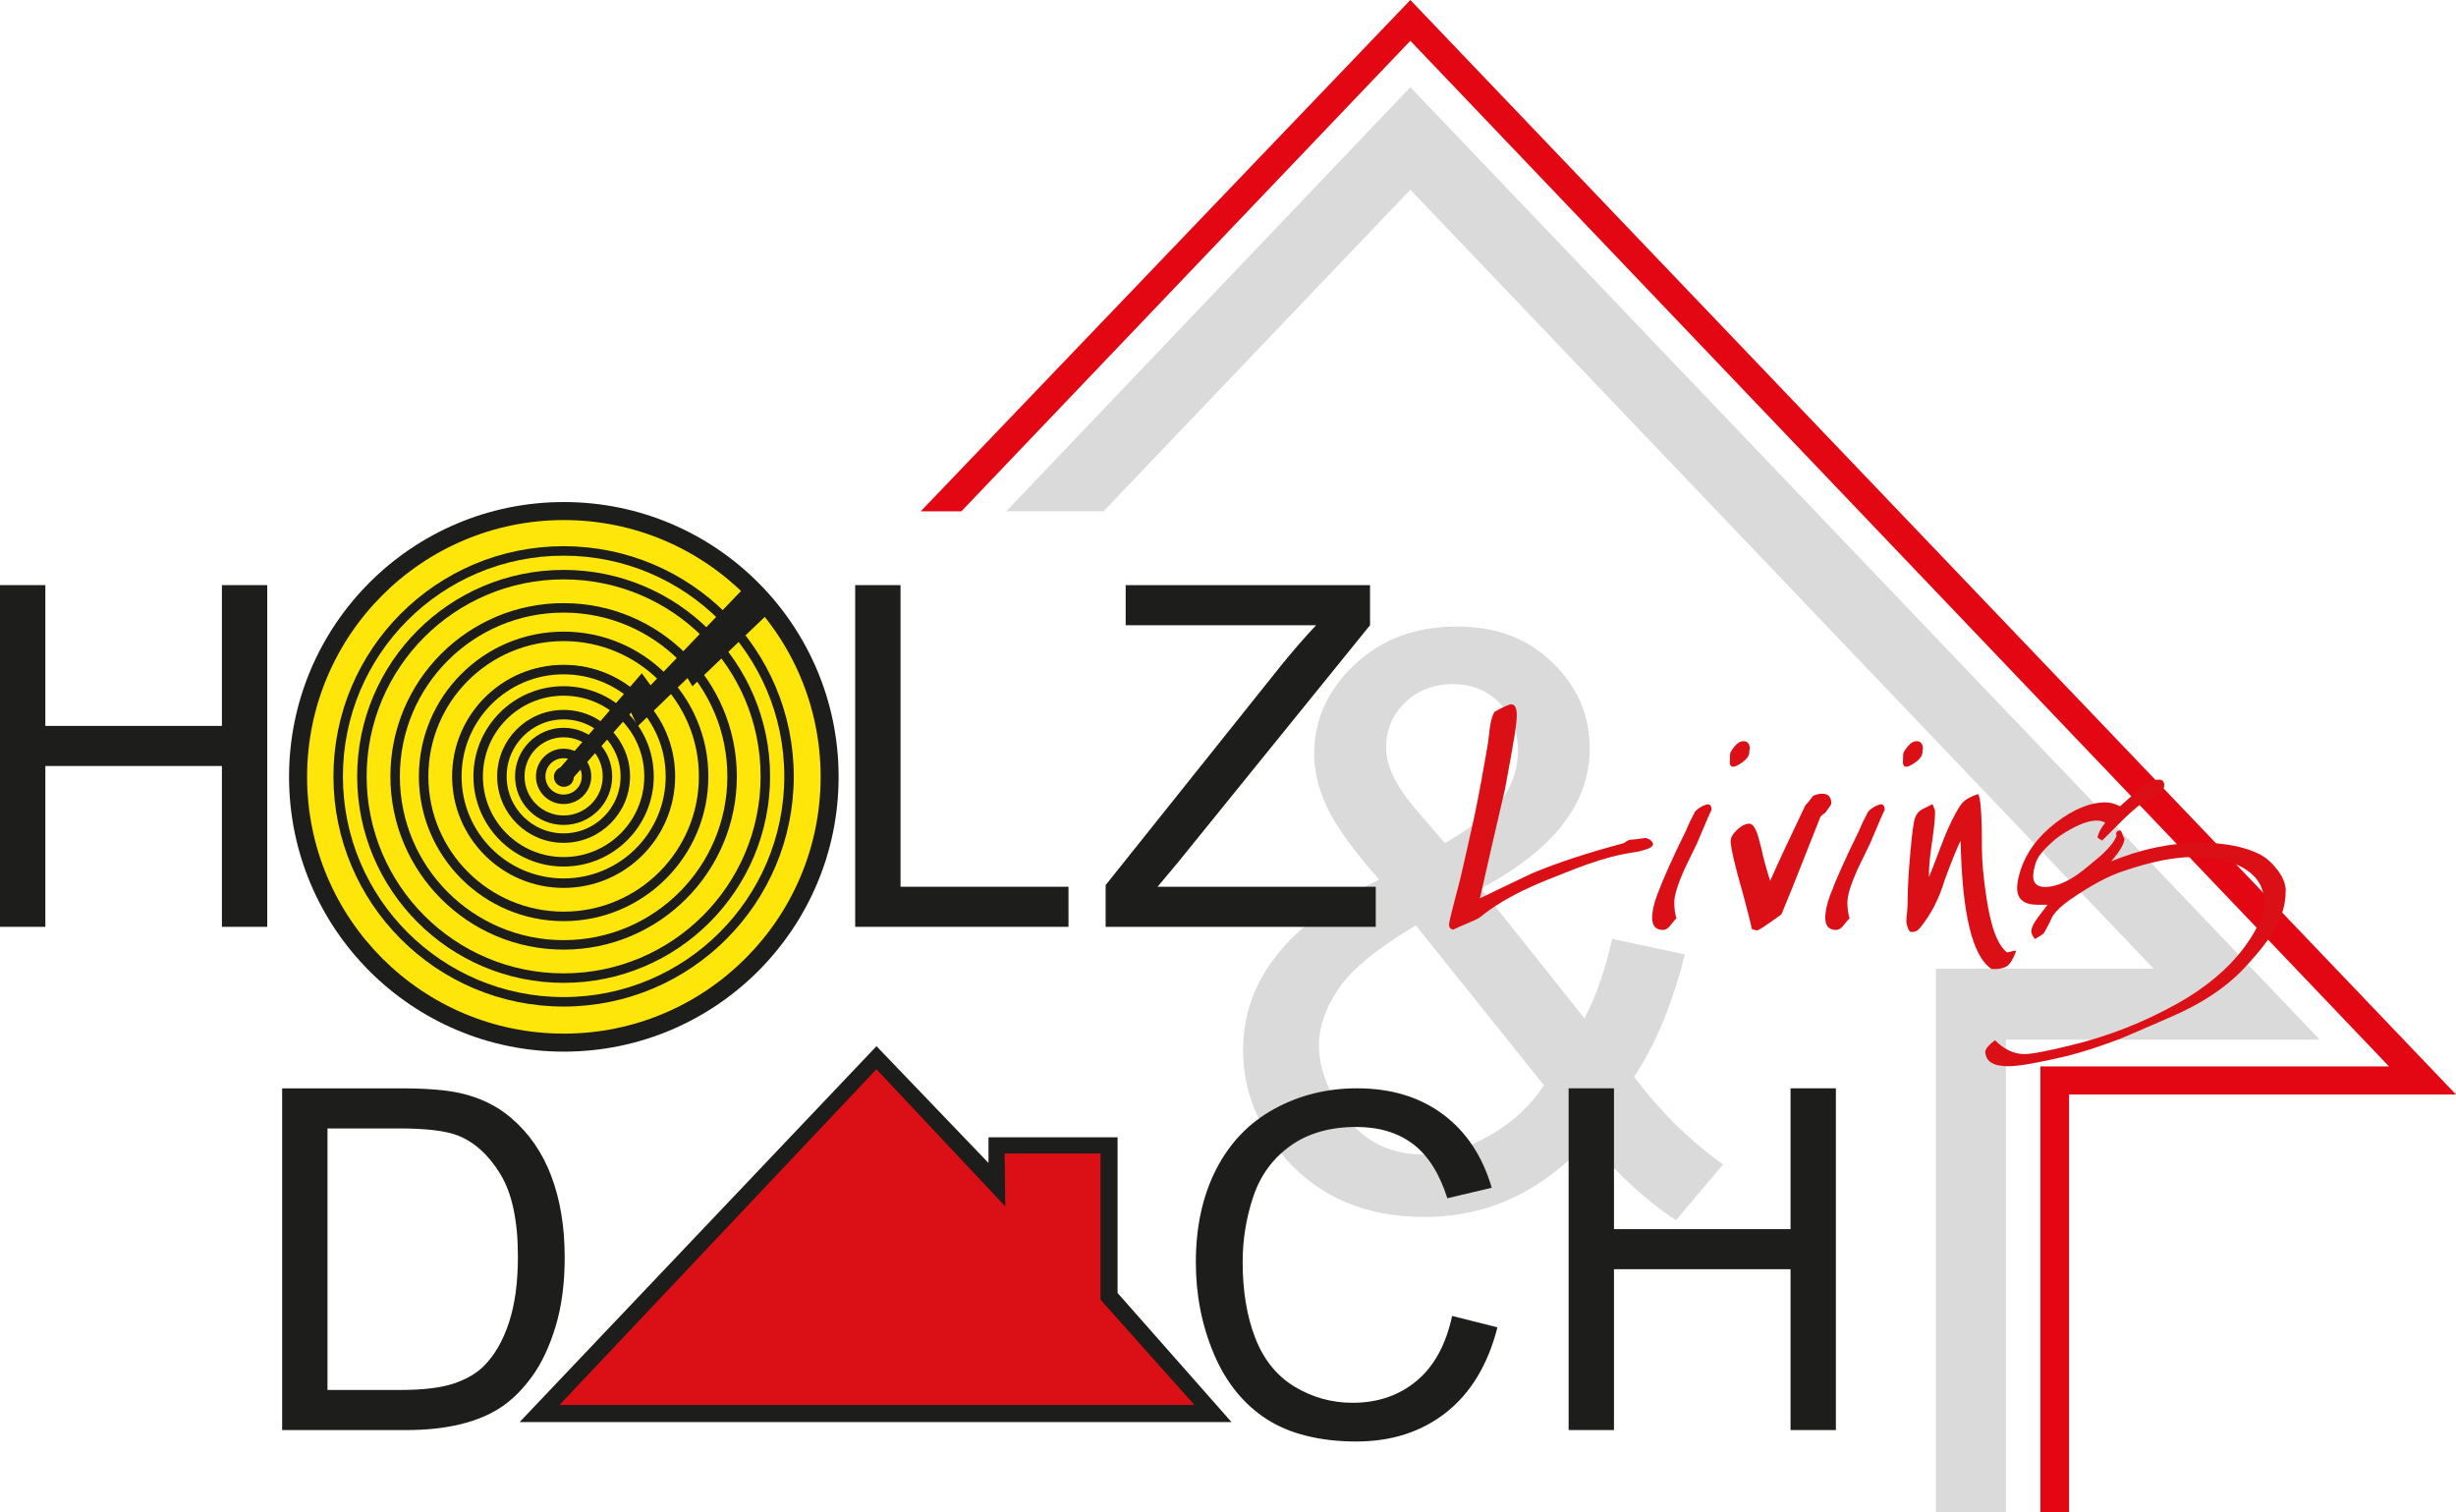
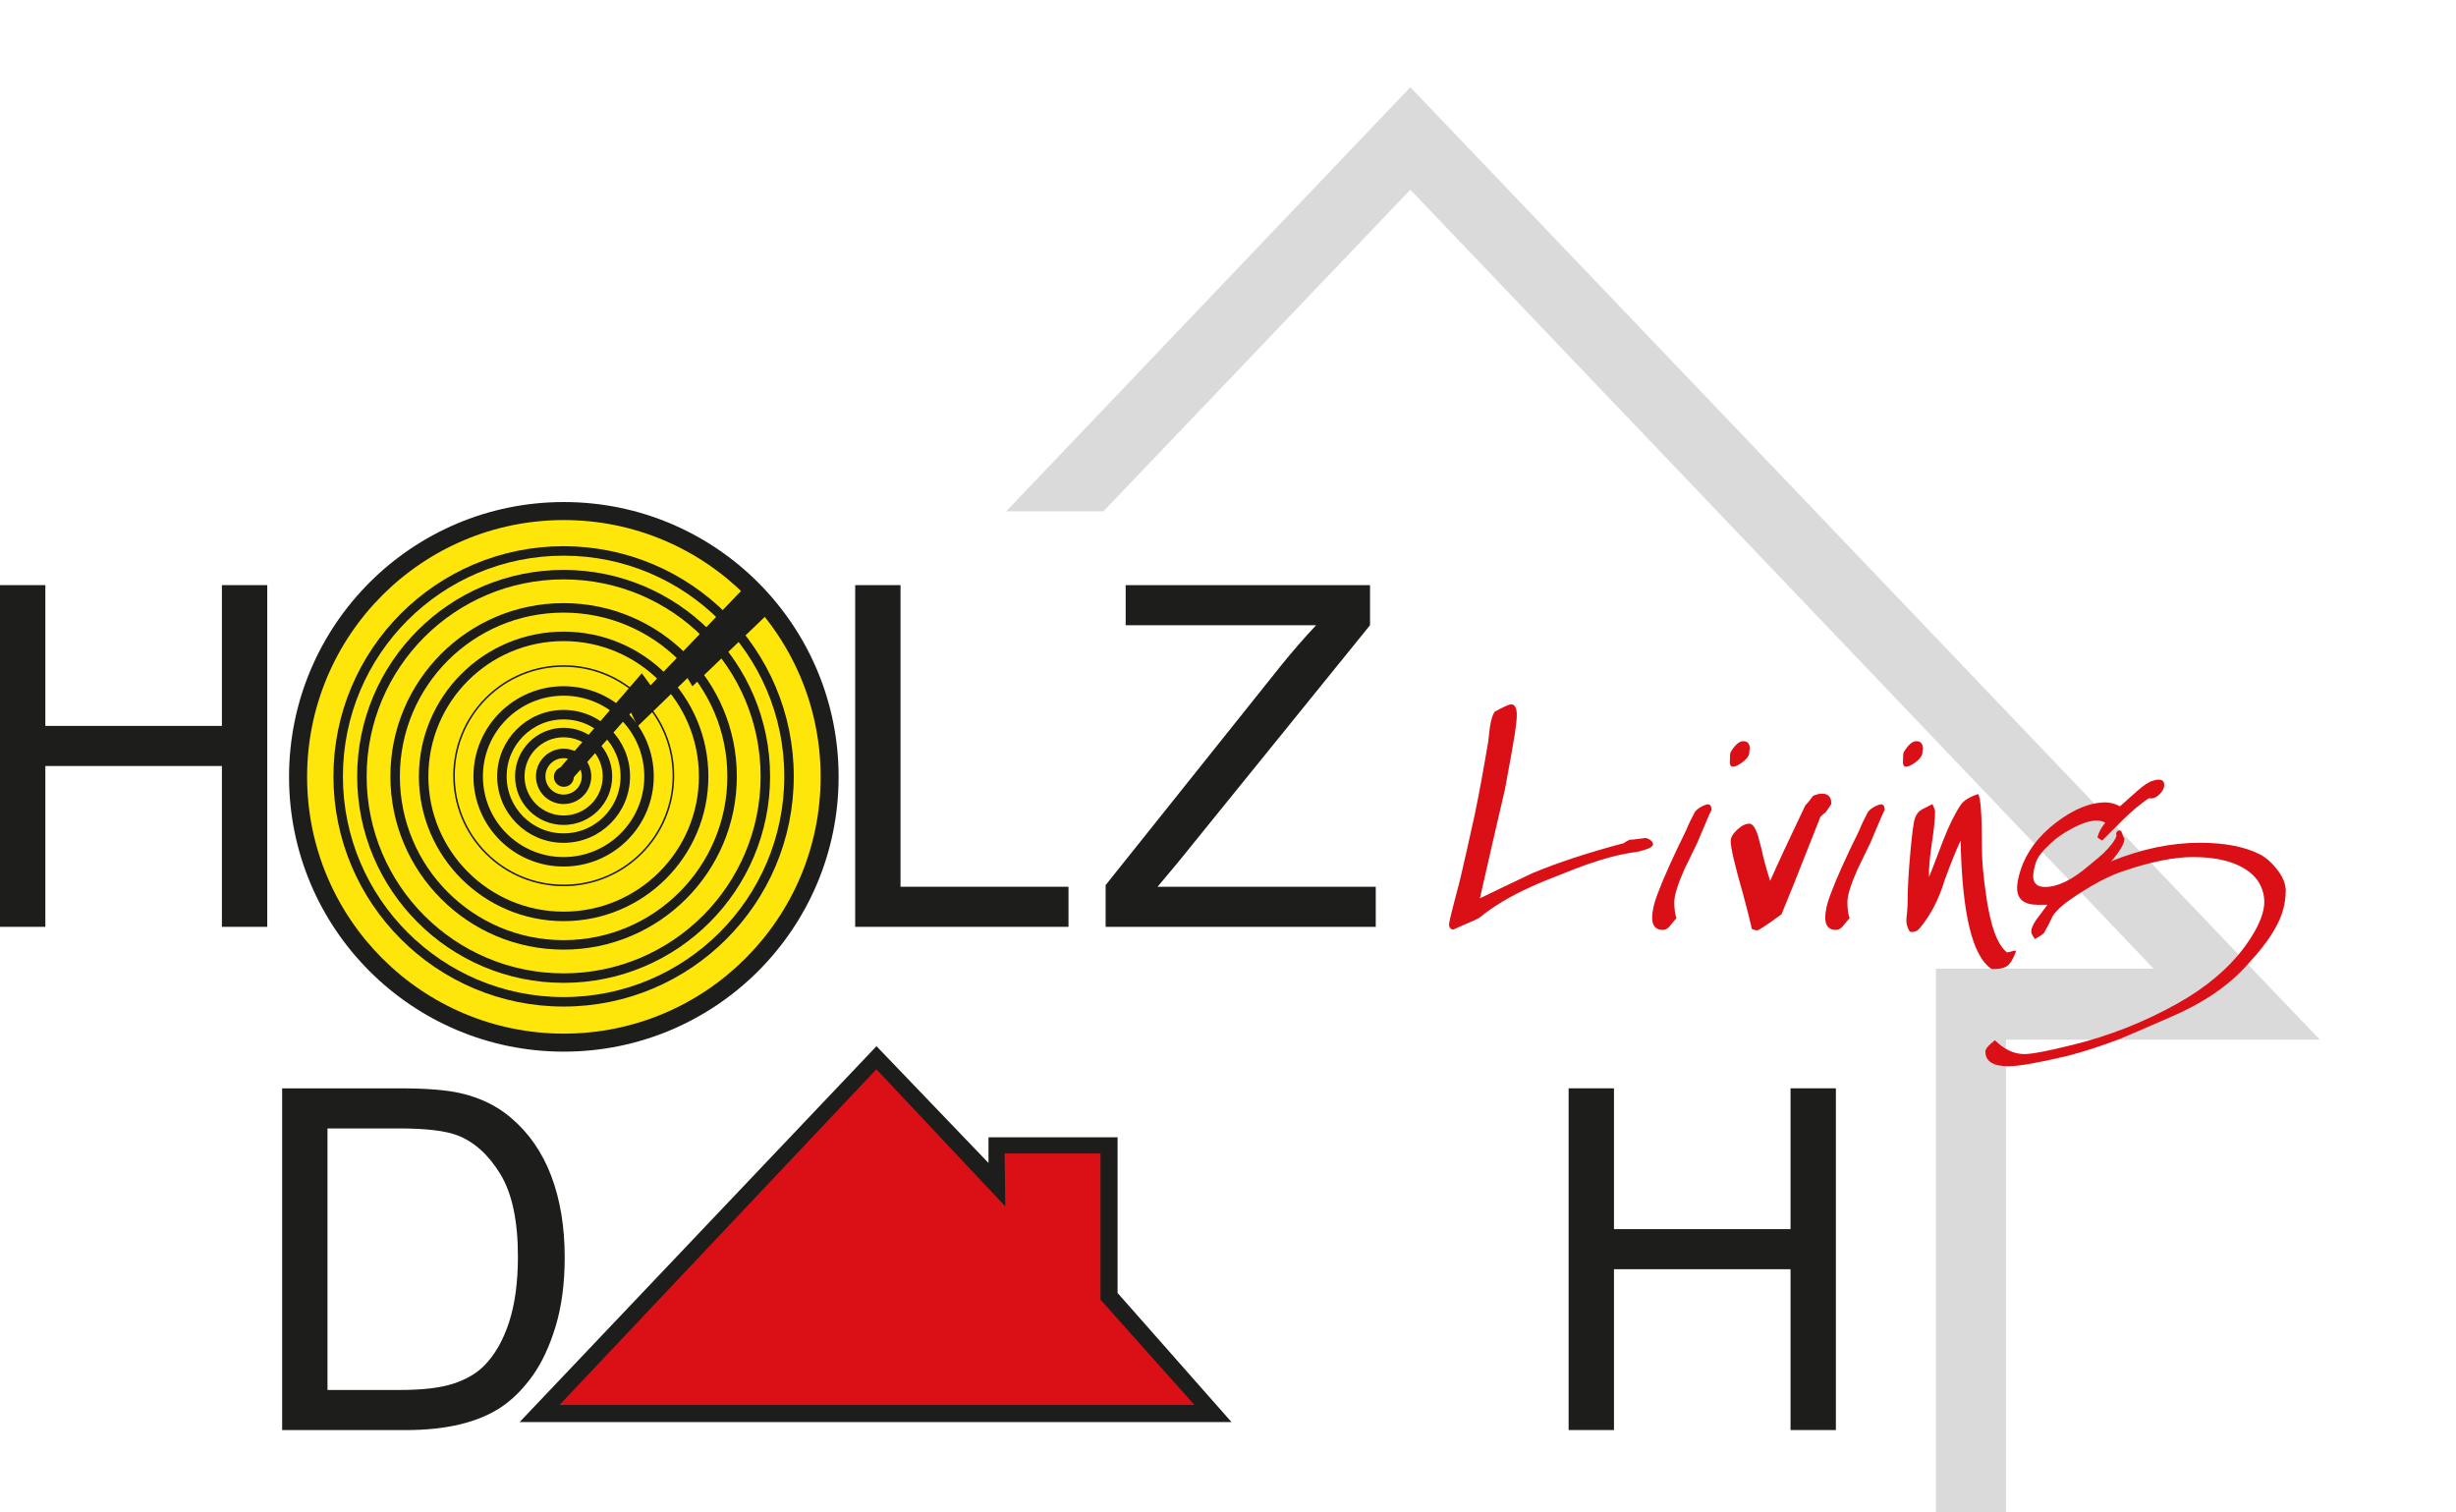
<svg xmlns="http://www.w3.org/2000/svg" id="Logo_Living" data-name="Logo Living" viewBox="0 0 733.45 451.57">
  <defs>
    <style>
      .cls-1 {
        fill: #e30613;
      }

      .cls-1, .cls-2, .cls-3, .cls-4, .cls-5, .cls-6, .cls-7, .cls-8 {
        stroke-width: 0px;
      }

      .cls-2, .cls-4 {
        fill: #db1017;
      }

      .cls-2, .cls-6, .cls-8 {
        fill-rule: evenodd;
      }

      .cls-9 {
        stroke-width: 2.83px;
      }

      .cls-9, .cls-10 {
        fill: none;
        stroke: #1d1d1b;
        stroke-miterlimit: 3.86;
      }

      .cls-3, .cls-6 {
        fill: #dadada;
      }

      .cls-5 {
        fill: #ffe60a;
      }

      .cls-10 {
        stroke-width: .47px;
      }

      .cls-7, .cls-8 {
        fill: #1d1d1b;
      }
    </style>
  </defs>
  <g>
    <path class="cls-7" d="m86.32,231.98c0-45.32,36.74-82.06,82.06-82.06s82.06,36.74,82.06,82.06-36.74,82.06-82.06,82.06-82.06-36.74-82.06-82.06Z" />
    <path class="cls-5" d="m91.71,231.98c0-42.35,34.33-76.68,76.68-76.68s76.68,34.33,76.68,76.68-34.33,76.68-76.68,76.68-76.68-34.33-76.68-76.68Z" />
  </g>
  <g>
    <polygon class="cls-8" points="155.17 424.66 261.75 312.41 295.2 347.28 295.2 339.62 333.75 339.62 333.75 386.11 367.77 424.66 155.17 424.66" />
    <polygon class="cls-2" points="167.08 419.56 261.73 319.3 300.21 360.24 300.02 344.44 328.65 344.44 328.65 388.1 356.71 419.56 167.08 419.56" />
  </g>
  <polygon class="cls-8" points="0 276.77 0 174.73 13.54 174.73 13.54 216.77 66.27 216.77 66.27 174.73 79.81 174.73 79.81 276.77 66.27 276.77 66.27 228.74 13.54 228.74 13.54 276.77 0 276.77" />
  <path class="cls-8" d="m84.26,427.04v-102.04h35.16c7.93,0,13.99.49,18.17,1.46,5.85,1.35,10.84,3.78,14.97,7.31,5.38,4.55,9.41,10.36,12.08,17.44,2.67,7.08,4,15.16,4,24.26,0,7.75-.9,14.62-2.71,20.6s-4.13,10.94-6.96,14.86c-2.83,3.92-5.93,7.01-9.29,9.26-3.37,2.25-7.43,3.96-12.18,5.12-4.76,1.16-10.22,1.74-16.39,1.74h-36.83Zm13.54-11.97h21.76c6.72,0,11.99-.63,15.82-1.88,3.82-1.26,6.87-3.02,9.14-5.3,3.2-3.21,5.69-7.52,7.47-12.94,1.78-5.42,2.68-11.98,2.68-19.7,0-10.69-1.75-18.91-5.25-24.65-3.5-5.74-7.75-9.59-12.76-11.54-3.62-1.39-9.43-2.09-17.45-2.09h-21.41v78.1Z" />
-   <path class="cls-6" d="m474.46,340.48c-6.92,7.64-14.46,13.37-22.63,17.19-8.16,3.82-16.99,5.73-26.48,5.73-17.49,0-31.37-5.89-41.64-17.66-8.32-9.6-12.48-20.33-12.48-32.17,0-10.53,3.4-20.04,10.19-28.52,6.79-8.48,16.94-15.93,30.45-22.36-7.77-8.85-12.94-16.04-15.53-21.55-2.59-5.51-3.88-10.83-3.88-15.95,0-10.25,4.03-19.16,12.08-26.73,8.05-7.57,18.19-11.36,30.41-11.36s21.23,3.58,28.66,10.74c7.43,7.16,11.15,15.76,11.15,25.8,0,16.27-10.83,30.16-32.48,41.68l30.91,38.79c3.53-6.83,6.28-14.75,8.25-23.76l21.71,4.66c-3.74,14.88-8.79,27.06-15.17,36.54,7.83,10.39,16.7,19.11,26.62,26.17l-14.08,16.63c-8.42-5.38-17.11-13.34-26.07-23.87Zm-42.96-88.7c9.14-5.38,15.06-10.1,17.76-14.16,2.7-4.06,4.05-8.54,4.05-13.45,0-5.85-1.86-10.63-5.57-14.33-3.71-3.7-8.34-5.56-13.88-5.56s-10.45,1.83-14.23,5.5c-3.79,3.66-5.68,8.15-5.68,13.45,0,2.65.68,5.44,2.05,8.37,1.36,2.92,3.41,6.02,6.14,9.3l9.37,10.88Zm29.6,72.34l-38.27-47.77c-11.35,6.73-19.01,12.97-22.98,18.73-3.96,5.76-5.95,11.46-5.95,17.11,0,6.88,2.75,14.03,8.25,21.46,5.5,7.42,13.29,11.13,23.37,11.13,6.28,0,12.77-1.92,19.47-5.77,6.71-3.84,12.07-8.81,16.1-14.9Z" />
  <circle class="cls-10" cx="168.34" cy="231.65" r="32.76" transform="translate(-114.49 186.88) rotate(-45)" />
  <path class="cls-9" d="m155.23,231.84c0-7.23,5.86-13.09,13.09-13.09s13.09,5.86,13.09,13.09-5.86,13.09-13.09,13.09-13.09-5.86-13.09-13.09Z" />
  <path class="cls-9" d="m149.89,231.84c0-10.18,8.25-18.43,18.42-18.43s18.43,8.25,18.43,18.43-8.25,18.43-18.43,18.43-18.42-8.25-18.42-18.43Z" />
  <path class="cls-9" d="m142.8,231.84c0-14.09,11.42-25.51,25.51-25.51s25.51,11.42,25.51,25.51-11.42,25.51-25.51,25.51-25.51-11.42-25.51-25.51Z" />
-   <path class="cls-9" d="m136.43,231.84c0-17.61,14.28-31.89,31.89-31.89s31.89,14.28,31.89,31.89-14.28,31.89-31.89,31.89-31.89-14.28-31.89-31.89Z" />
  <path class="cls-9" d="m126.51,231.84c0-23.09,18.72-41.81,41.81-41.81s41.81,18.72,41.81,41.81-18.72,41.81-41.81,41.81-41.81-18.72-41.81-41.81Z" />
  <path class="cls-9" d="m118,231.84c0-27.79,22.53-50.32,50.31-50.32s50.32,22.53,50.32,50.32-22.53,50.32-50.32,50.32-50.31-22.53-50.31-50.32Z" />
  <path class="cls-9" d="m108.08,231.84c0-33.26,26.97-60.24,60.24-60.24s60.24,26.97,60.24,60.24-26.97,60.24-60.24,60.24-60.24-26.97-60.24-60.24Z" />
  <path class="cls-9" d="m100.99,231.84c0-37.18,30.15-67.32,67.32-67.32s67.32,30.15,67.32,67.32-30.15,67.32-67.32,67.32-67.32-30.15-67.32-67.32Z" />
  <path class="cls-9" d="m161.47,231.84c0-3.78,3.06-6.85,6.84-6.85s6.85,3.06,6.85,6.85-3.07,6.85-6.85,6.85-6.84-3.06-6.84-6.85Z" />
  <path class="cls-7" d="m165.41,231.98c0-1.64,1.33-2.98,2.98-2.98s2.98,1.33,2.98,2.98-1.33,2.98-2.98,2.98-2.98-1.33-2.98-2.98Z" />
-   <path class="cls-8" d="m433.65,392.96l13.54,3.41c-2.83,11.08-7.91,19.54-15.25,25.36-7.34,5.82-16.32,8.73-26.93,8.73s-19.91-2.24-26.79-6.71c-6.88-4.48-12.12-10.96-15.71-19.45-3.59-8.49-5.39-17.6-5.39-27.34,0-10.62,2.03-19.88,6.08-27.79,4.05-7.91,9.83-13.91,17.31-18.02,7.49-4.1,15.72-6.16,24.72-6.16,10.2,0,18.77,2.6,25.72,7.79,6.95,5.19,11.79,12.5,14.53,21.91l-13.25,3.13c-2.36-7.42-5.79-12.82-10.28-16.21-4.49-3.38-10.14-5.08-16.95-5.08-7.83,0-14.37,1.88-19.63,5.63-5.26,3.76-8.95,8.8-11.08,15.13-2.13,6.33-3.19,12.86-3.19,19.59,0,8.67,1.26,16.25,3.78,22.71,2.52,6.47,6.44,11.3,11.76,14.51,5.32,3.2,11.07,4.8,17.27,4.8,7.54,0,13.92-2.18,19.14-6.54,5.23-4.36,8.76-10.83,10.61-19.41Z" />
  <polygon class="cls-8" points="468.45 427.04 468.45 324.99 481.99 324.99 481.99 367.04 534.72 367.04 534.72 324.99 548.26 324.99 548.26 427.04 534.72 427.04 534.72 379.01 481.99 379.01 481.99 427.04 468.45 427.04" />
  <polygon class="cls-8" points="255.39 276.77 255.39 174.73 268.93 174.73 268.93 264.8 319.09 264.8 319.09 276.77 255.39 276.77" />
  <path class="cls-8" d="m330.18,276.77v-12.46l52.26-65.41c3.74-4.62,7.27-8.68,10.61-12.2h-56.88v-11.97h72.97v11.97l-57.33,70.79-6.12,7.31h65.16v11.97h-80.66Z" />
  <polygon class="cls-7" points="191.67 201.05 194.29 204.64 223.28 174.41 230.45 182.24 206.78 204.94 205.31 202.48 190.4 216.91 188.46 212.8 169.65 234 166.25 230.45 191.67 201.05" />
  <polygon class="cls-3" points="578.14 451.57 599.04 451.57 599.04 310.47 692.78 310.47 421.18 26.04 300.48 152.7 329.52 152.7 421.18 56.65 643.16 289.27 578.14 289.27 578.14 451.57" />
-   <polygon class="cls-1" points="609.34 451.57 617.89 451.57 617.89 326.84 733.45 326.84 421.18 0 274.95 152.7 287.09 152.7 421.18 12.18 713.44 318.45 609.34 318.45 609.34 451.57" />
  <g>
    <path class="cls-4" d="m493.64,252.18c0,.69-1.38,1.38-4.14,2.07-1.73.26-3.46.56-5.18.91-3.89.78-8.64,2.25-14.26,4.41-6.65,2.59-10.89,4.32-12.7,5.18-6.31,2.85-11.45,5.91-15.42,9.2-.43.35-2.2,1.17-5.31,2.46-1.81.78-2.63,1.17-2.46,1.17-.95,0-1.43-.52-1.43-1.55,0-.52.52-2.76,1.56-6.74,1.21-4.58,1.86-7.08,1.94-7.52.95-4.06,2.34-10.19,4.15-18.4,1.29-6.22,2.63-13.48,4.02-21.77.17-1.47.34-2.93.52-4.41.35-2.24.82-3.8,1.43-4.66,2.67-1.47,4.32-2.2,4.92-2.2,1.12,0,1.69,1.08,1.69,3.24,0,1.12-.2,2.98-.59,5.58-.59,3.71-1.57,9.21-2.93,16.47-2.54,10.88-5.04,21.76-7.49,32.63,3.54-1.73,8.77-4.23,15.68-7.51,7.43-3.11,16.5-6.09,27.21-8.94.35-.26.95-.6,1.81-1.04.6,0,1.51-.09,2.72-.26,1.21-.17,1.86-.26,1.94-.26.43,0,.93.2,1.49.58.56.39.84.84.84,1.36Z" />
    <path class="cls-4" d="m511.14,241.94c0-.34-1.42,2.9-4.27,9.72-1.3,2.68-2.59,5.36-3.89,8.03-1.99,4.49-2.98,7.73-2.98,9.72s.22,3.5.65,4.79c-.43.43-.93,1.02-1.49,1.75-.56.73-1.04,1.21-1.42,1.43-.39.21-.75.32-1.1.32-2.16,0-3.24-1.21-3.24-3.62,0-1.99.52-4.32,1.55-7,1.81-4.83,4.66-11.19,8.55-19.05.69-1.73,1.6-3.63,2.72-5.7.86-.95,1.99-1.64,3.37-2.08,1.03-.26,1.55.31,1.55,1.69Zm11.41-18.27c0,.18-.05.3-.13.39v.52c0,1.29-1.12,2.59-3.37,3.88-1.64.87-2.46.6-2.46-.78,0-1.9.08-2.94.26-3.11,1.29-2.16,2.55-3.24,3.76-3.24,1.3,0,1.95.78,1.95,2.33Z" />
    <path class="cls-4" d="m546.9,240c0,.17-.61,1.08-1.82,2.72-.35.17-.82.56-1.42,1.16-.09.17-2.81,7.04-8.16,20.61-.78,1.9-1.95,4.75-3.5,8.55-4.4,3.2-6.82,4.8-7.26,4.8-.26,0-.78-.13-1.55-.39-.52-2.33-1.38-5.75-2.59-10.24-2.51-8.72-3.76-14.08-3.76-16.07,0-1.04.65-2.16,1.94-3.37,1.3-1.21,2.51-1.81,3.63-1.81.95,0,1.82,1.21,2.59,3.63.34,1.29.69,2.59,1.04,3.88.43,2.25,1.3,5.44,2.59,9.59,2.24-5.1,5.75-12.61,10.5-22.55.61-.6,1.38-1.55,2.33-2.85.95-.43,1.86-.65,2.72-.65,1.82,0,2.72,1,2.72,2.98Z" />
    <path class="cls-4" d="m562.84,241.94c0-.34-1.42,2.9-4.27,9.72-1.3,2.68-2.59,5.36-3.89,8.03-1.99,4.49-2.98,7.73-2.98,9.72s.22,3.5.65,4.79c-.43.43-.93,1.02-1.49,1.75-.56.73-1.04,1.21-1.43,1.43-.39.21-.76.32-1.1.32-2.16,0-3.24-1.21-3.24-3.62,0-1.99.52-4.32,1.55-7,1.81-4.83,4.67-11.19,8.56-19.05.69-1.73,1.6-3.63,2.72-5.7.86-.95,1.99-1.64,3.37-2.08,1.04-.26,1.55.31,1.55,1.69Zm11.41-18.27c0,.18-.05.3-.13.39v.52c0,1.29-1.13,2.59-3.37,3.88-1.64.87-2.46.6-2.46-.78,0-1.9.08-2.94.26-3.11,1.3-2.16,2.55-3.24,3.76-3.24,1.3,0,1.94.78,1.94,2.33Z" />
    <path class="cls-4" d="m602.1,283.93c-.78,2.25-1.66,3.73-2.62,4.47-.96.73-2.52,1.06-4.7.97-5.75-3.72-8.84-16.5-9.27-38.36-1.2,2.5-2.79,6.44-4.76,11.79-1.71,5.7-4.2,10.49-7.45,14.38-.77.95-1.76,1.29-2.96,1.04-.69-1.12-1.03-2.2-1.03-3.24,0-.35.06-1.17.2-2.46.13-1.3.19-2.59.19-3.89,0-3.37.26-7.99.78-13.87.52-5.87.99-9.4,1.43-10.56.43-1.17,1.14-2.01,2.14-2.53.99-.52,2.01-1.03,3.05-1.55.52,1.12.78,1.86.78,2.2,0,2.07-.32,5.27-.97,9.58-.65,4.32-.93,7.65-.84,9.98.26-.52,1.68-4.19,4.27-11.02,1.72-4.41,3.46-7.9,5.19-10.49.86-1.3,2.59-2.37,5.18-3.24.78.78,1.17,6.26,1.17,16.46,0,3.37.38,7.77,1.16,13.22,1.3,9.51,3.41,15.37,6.35,17.62,1.56-.44,2.46-.61,2.72-.52Z" />
    <path class="cls-4" d="m682.58,266.18c0,3.71-1.04,7.39-3.11,11.01-1.64,3.02-4.49,6.74-8.55,11.15-5.53,6.13-13.13,11.28-22.81,15.42-8.12,3.54-13.13,5.7-15.03,6.48-5.7,2.16-10.88,3.84-15.55,5.05-8.73,2.07-14.65,3.11-17.75,3.11-4.58,0-6.87-1.47-6.87-4.4,0-.78.95-1.9,2.85-3.37,2.77,2.76,5.7,4.14,8.81,4.14,2.16,0,6.91-.9,14.25-2.72,10.97-2.67,21.47-6.81,31.49-12.41,8.47-4.74,15.12-10.35,19.96-16.81,4.49-6.11,6.43-11.12,5.83-15-.43-3.02-1.86-5.47-4.27-7.37-3.89-3.02-9.51-4.53-16.85-4.53-5.7,0-12.61,1.38-20.73,4.15-4.58,1.47-9.98,4.36-16.19,8.69-2.25,1.55-3.94,3.15-5.06,4.79-.6,1.38-1.47,3.07-2.59,5.05-.43.43-1.34,1.04-2.72,1.81-.87-1.18-1.21-2.02-1.04-2.53.08-1.01.73-2.32,1.95-3.92.95-1.27,1.9-2.53,2.85-3.79h-2.98c-4.06,0-6.09-1.69-6.09-5.05,0-1.38.35-3.15,1.04-5.31,1.73-5.36,5.23-10.07,10.5-14.12,5.27-4.06,10.24-6.09,14.9-6.09,1.38,0,2.81.39,4.28,1.17,1.64-1.47,3.39-3.02,5.25-4.67,1.86-1.64,3.39-2.63,4.6-2.98,2.24-.7,3.37-.26,3.37,1.29,0,.87-.43,1.75-1.29,2.65-.87.91-1.73,1.36-2.59,1.36-.43-.09-.78-.04-1.04.13-2.68,1.9-5.18,4.02-7.52,6.35-3.62,3.62-5.66,5.66-6.09,6.09-.34-.18-.82-.47-1.43-.91.35-1.47,1.12-2.93,2.34-4.4-.69-.43-1.55-.65-2.59-.65-1.99,0-4.49.82-7.52,2.46-2.42,1.29-4.41,2.68-5.96,4.14-2.59,2.33-4.15,4.32-4.66,5.96-.52,1.64-.78,2.98-.78,4.02,0,2.16,1.17,3.24,3.51,3.24,3.8,0,8.16-2.12,13.08-6.35,2.42-1.98,3.85-3.19,4.28-3.62,2.16-2.08,3.5-3.84,4.02-5.31-.17-.43-.15-.82.07-1.17.21-.34.58-.47,1.1-.39.17,0,.43.56.78,1.69.26.43.39.69.39.78,0,1.03-.69,2.5-2.08,4.41-1.12,1.46-1.77,2.25-1.94,2.33,9.07-3.71,17.92-5.57,26.56-5.57,7.43,0,13.43,1.17,18.01,3.5,1.9,1.04,3.65,2.62,5.25,4.73,1.6,2.11,2.4,4.21,2.4,6.28Z" />
  </g>
</svg>